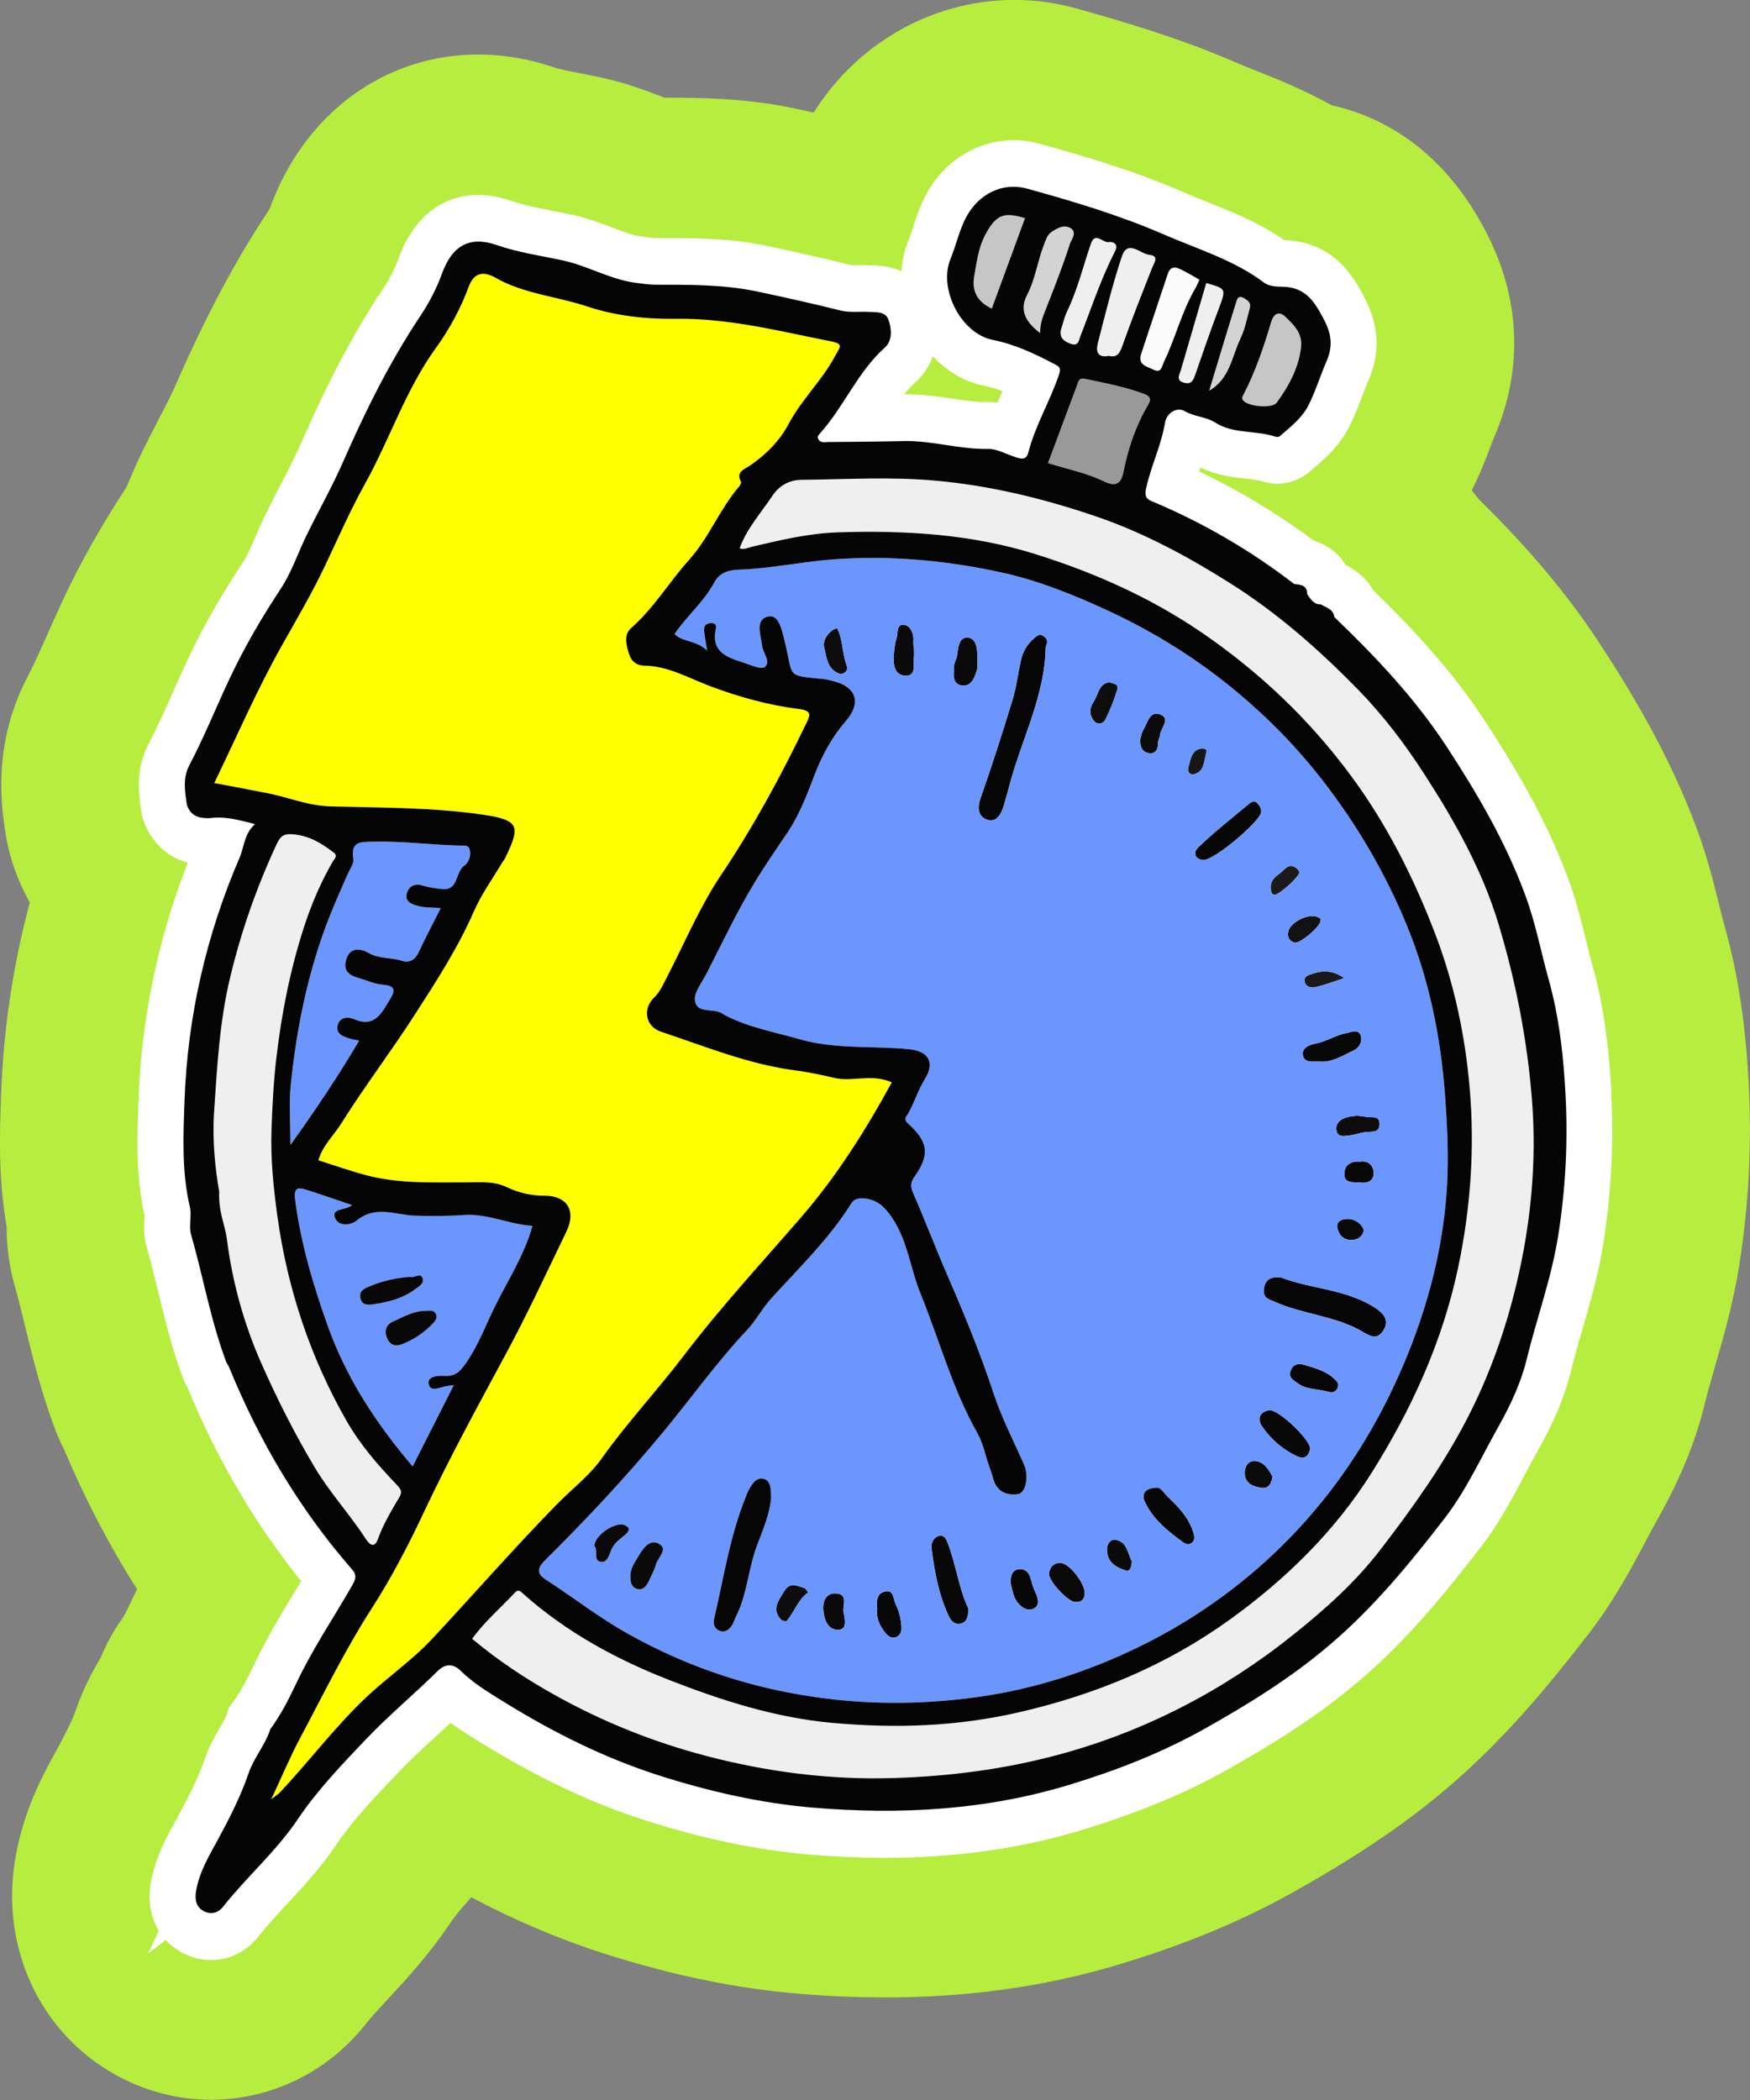
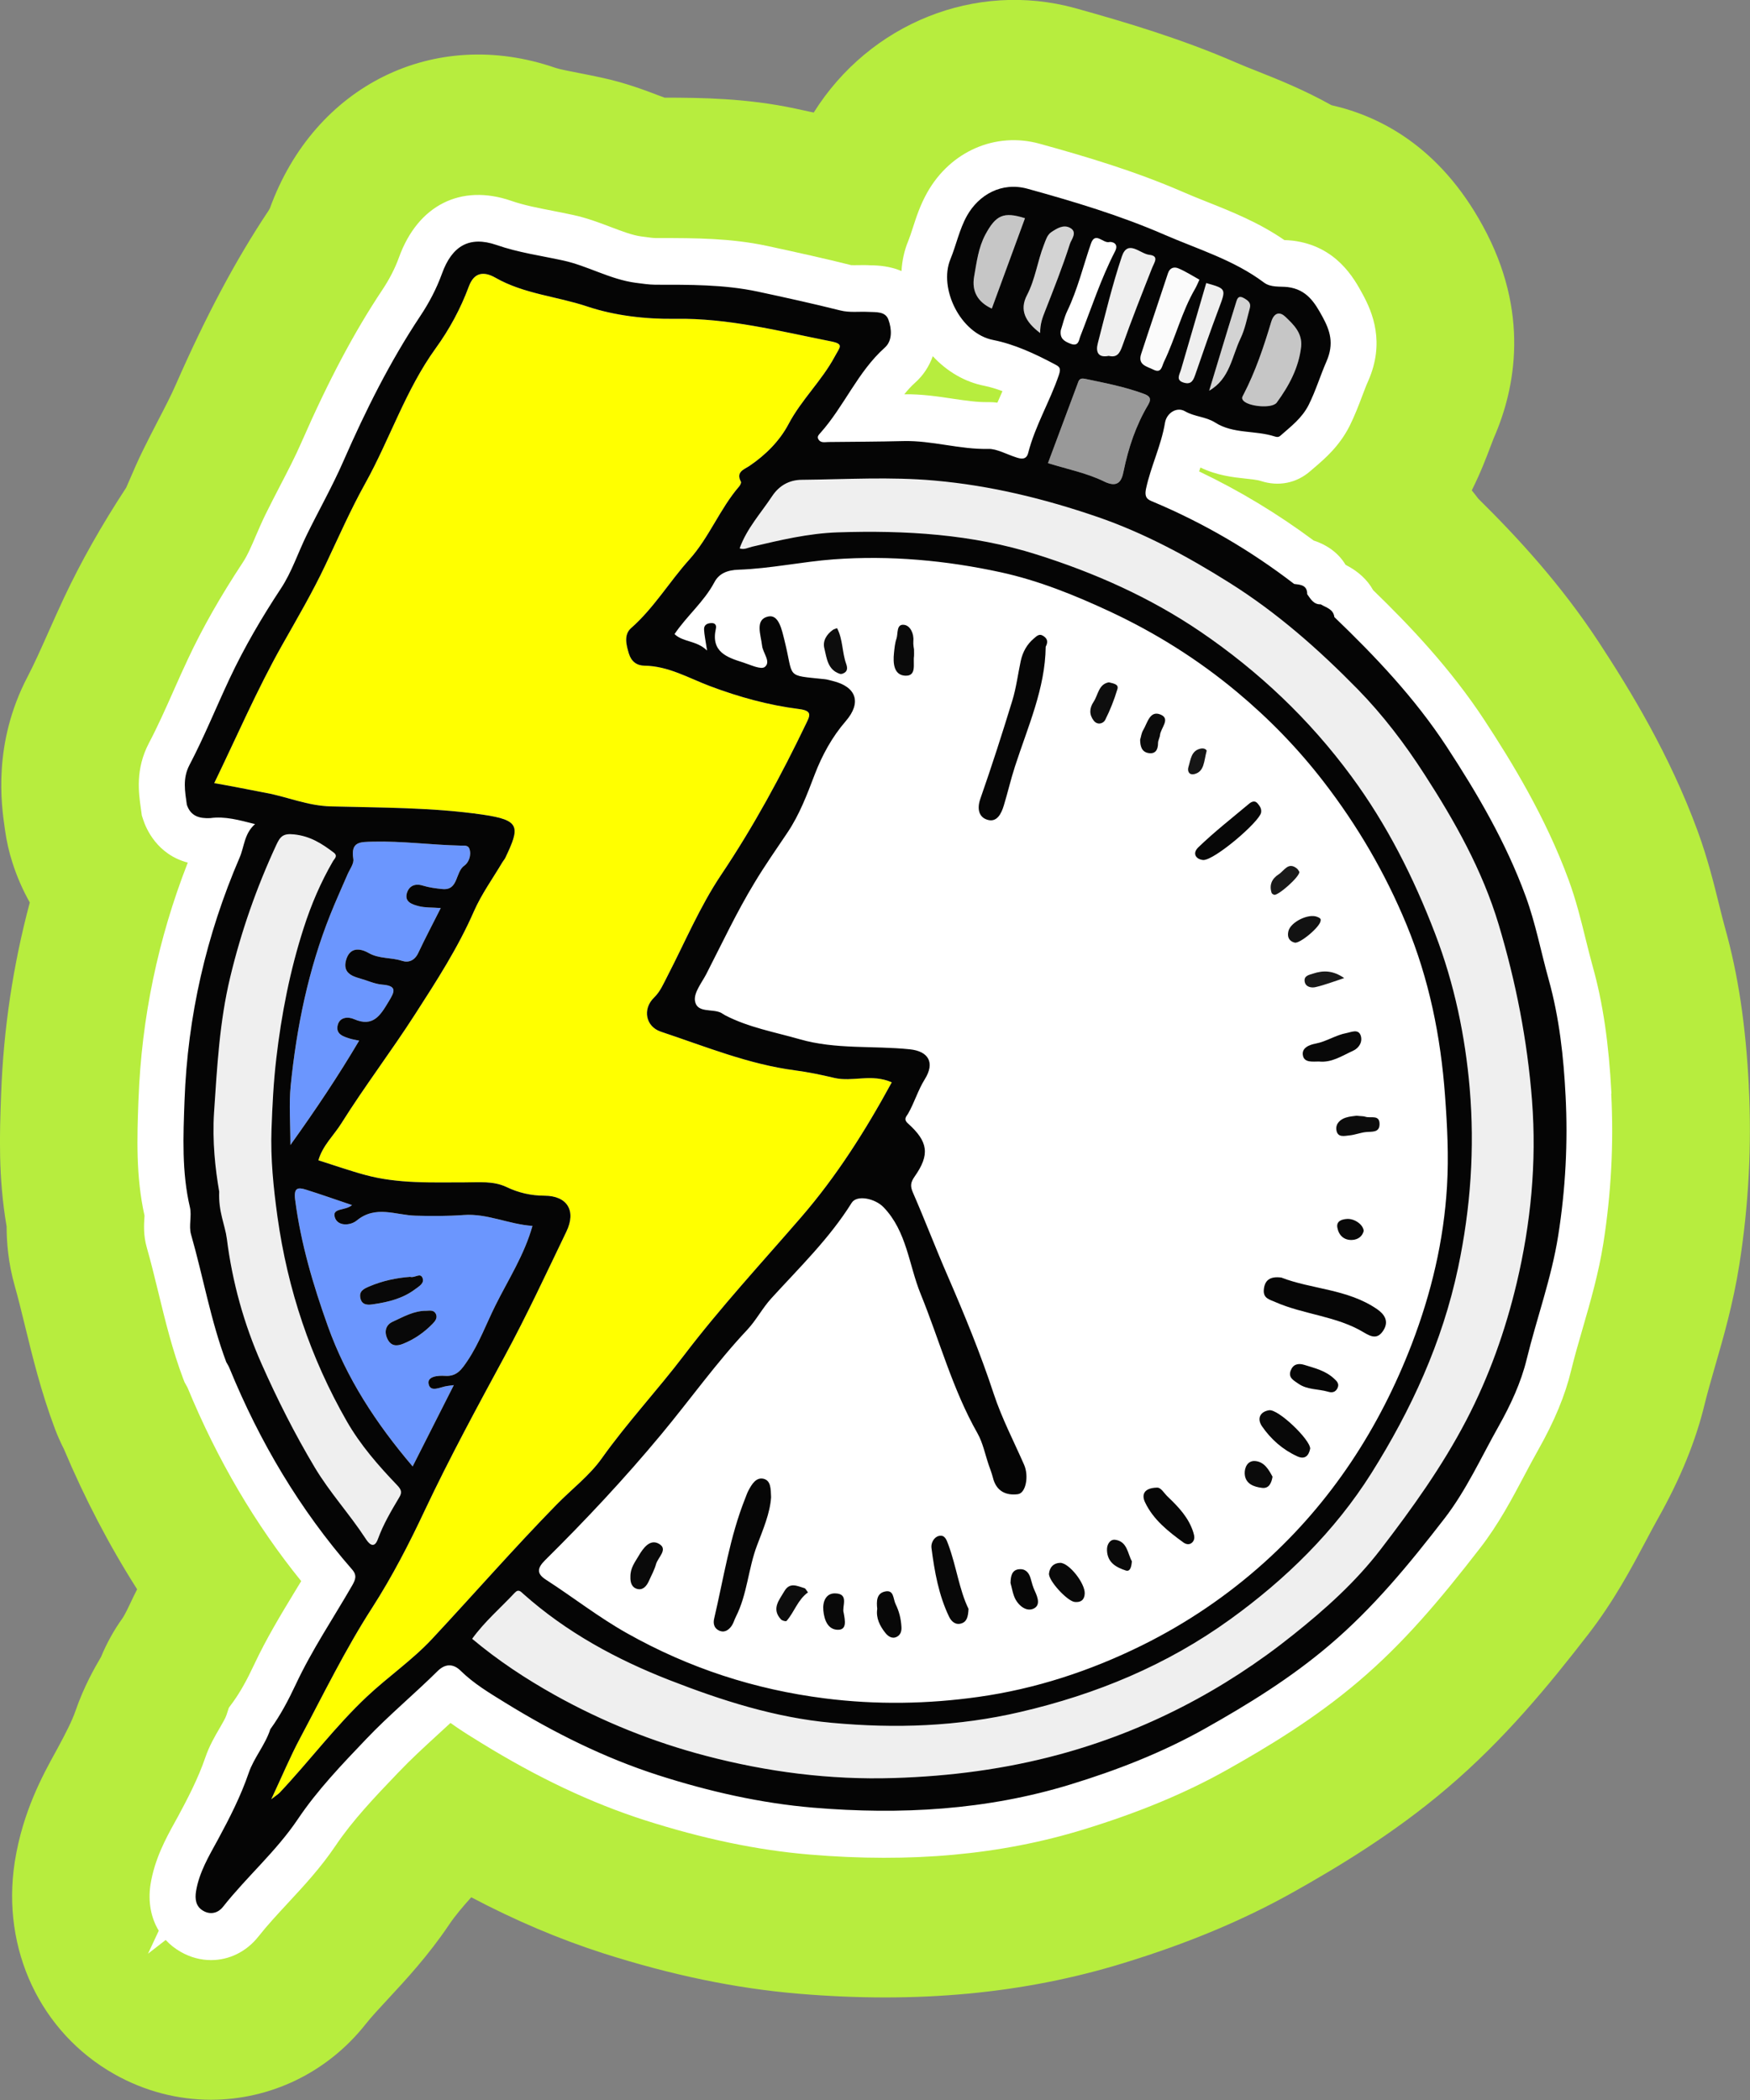
<svg xmlns="http://www.w3.org/2000/svg" fill="none" viewBox="0 0 50 60" height="60" width="50">
  <rect x="0" y="0" width="50" height="60" fill="#808080" stroke="none" />
  <g clip-path="url(#clip0_651_7983)">
    <path fill="#B7ED3E" d="M49.967 31.038C49.878 29.29 49.663 27.851 49.289 26.518C49.235 26.325 49.179 26.098 49.119 25.857C48.972 25.261 48.789 24.52 48.501 23.735C47.7 21.554 46.575 19.715 45.684 18.354C44.597 16.697 43.362 15.358 42.234 14.245C42.177 14.167 42.116 14.09 42.051 14.012C42.055 14.003 42.06 13.994 42.063 13.985C42.304 13.503 42.467 13.072 42.586 12.757C42.619 12.67 42.663 12.552 42.68 12.513C42.684 12.504 42.687 12.497 42.691 12.488C43.292 11.105 43.723 8.931 42.366 6.454C41.135 4.195 39.432 3.319 38.041 3.005C37.256 2.566 36.514 2.27 35.918 2.033C35.701 1.948 35.497 1.866 35.329 1.793C33.761 1.111 32.192 0.643 30.721 0.233C27.867 -0.552 24.846 0.67 23.249 3.216C23.073 3.176 22.896 3.139 22.723 3.102C21.327 2.804 20.037 2.792 18.987 2.79C18.935 2.77 18.875 2.747 18.826 2.73C18.419 2.575 17.862 2.363 17.182 2.217C16.964 2.169 16.744 2.126 16.525 2.083C16.294 2.039 15.978 1.976 15.877 1.941C15.872 1.939 15.866 1.937 15.859 1.935C12.41 0.748 8.985 2.439 7.711 5.952C7.706 5.963 7.692 5.988 7.671 6.021C6.736 7.424 5.896 9.002 5.02 10.996C4.894 11.286 4.713 11.637 4.52 12.007C4.368 12.301 4.216 12.597 4.073 12.889C3.925 13.191 3.808 13.465 3.713 13.686C3.68 13.764 3.636 13.866 3.607 13.93C2.894 15.02 2.312 16.051 1.829 17.078C1.676 17.405 1.527 17.737 1.38 18.068C1.172 18.534 0.977 18.974 0.783 19.344C-0.21 21.248 0.04 23.001 0.136 23.662L0.145 23.726C0.189 24.041 0.26 24.353 0.358 24.655C0.487 25.058 0.654 25.435 0.851 25.786C0.374 27.57 0.1 29.395 0.033 31.245L0.03 31.328C-0.009 32.37 -0.054 33.632 0.189 35.042C0.189 35.475 0.231 36.075 0.425 36.755C0.522 37.095 0.615 37.48 0.715 37.887C0.93 38.767 1.172 39.764 1.569 40.822C1.643 41.017 1.728 41.21 1.824 41.397C2.422 42.816 3.121 44.156 3.918 45.408C3.849 45.543 3.783 45.68 3.718 45.819C3.575 46.125 3.512 46.216 3.502 46.232C3.257 46.572 3.049 46.948 2.887 47.34C2.701 47.658 2.401 48.178 2.156 48.885C2.062 49.159 1.884 49.51 1.644 49.953L1.578 50.074C1.232 50.703 0.652 51.753 0.425 53.178C0.423 53.19 0.421 53.204 0.419 53.217C0.04 55.699 1.159 58.07 3.266 59.261C4.14 59.754 5.088 59.993 6.028 59.993C7.701 59.993 9.342 59.236 10.453 57.825C10.605 57.632 10.836 57.383 11.082 57.118C11.596 56.564 12.237 55.875 12.838 54.981C12.994 54.748 13.212 54.488 13.464 54.208C14.732 54.876 15.98 55.405 17.243 55.811C19.197 56.434 21.016 56.811 22.809 56.963C26.216 57.248 29.255 56.963 32.094 56.09C33.927 55.529 35.514 54.867 36.949 54.062C38.191 53.364 39.814 52.396 41.345 51.091C42.968 49.713 44.246 48.16 45.383 46.688C46.117 45.739 46.619 44.79 47.024 44.028C47.136 43.816 47.248 43.604 47.365 43.396C48.011 42.249 48.45 41.172 48.705 40.115C48.784 39.794 48.887 39.435 48.997 39.053C49.242 38.208 49.518 37.248 49.694 36.141C49.962 34.444 50.052 32.722 49.965 31.029L49.967 31.038ZM34.618 37.401C34.633 37.396 34.649 37.392 34.663 37.387C34.675 37.401 34.688 37.414 34.7 37.428C34.672 37.419 34.644 37.41 34.616 37.401H34.618ZM31.61 33.675C31.682 33.114 31.675 32.551 31.593 32C31.845 31.07 31.872 30.107 31.672 29.181C31.789 29.249 31.909 29.313 32.032 29.372C31.937 30.098 31.981 30.846 32.171 31.569C32.173 31.578 32.176 31.588 32.178 31.597C32.28 31.971 32.425 32.343 32.613 32.703C32.253 33.05 31.944 33.44 31.689 33.864C31.663 33.8 31.637 33.737 31.609 33.671L31.61 33.675ZM1.707 41.117C1.711 41.126 1.714 41.137 1.719 41.145C1.719 41.147 1.721 41.151 1.723 41.153C1.718 41.14 1.712 41.13 1.709 41.117H1.707Z" />
    <path fill="white" d="M46.041 31.244C45.967 29.808 45.798 28.652 45.506 27.613C45.436 27.361 45.373 27.105 45.305 26.833C45.169 26.282 45.029 25.713 44.817 25.138C44.159 23.343 43.187 21.759 42.415 20.58C41.443 19.099 40.278 17.875 39.233 16.862C39.067 16.563 38.804 16.321 38.445 16.138C38.233 15.782 37.889 15.557 37.532 15.443C36.507 14.68 35.413 14.019 34.261 13.469C34.273 13.433 34.286 13.396 34.298 13.358C34.773 13.586 35.238 13.638 35.593 13.675C35.762 13.693 35.923 13.711 36.019 13.741C36.529 13.909 37.047 13.805 37.442 13.456C37.482 13.421 37.522 13.387 37.562 13.353C37.861 13.097 38.27 12.744 38.56 12.171C38.708 11.872 38.82 11.58 38.918 11.32C38.979 11.16 39.035 11.008 39.098 10.87C39.568 9.789 39.226 8.941 38.93 8.4C38.688 7.955 38.184 7.031 36.938 6.876C36.847 6.865 36.767 6.862 36.697 6.86C35.97 6.358 35.187 6.046 34.49 5.769C34.244 5.671 34.013 5.578 33.788 5.48C32.441 4.894 31.029 4.472 29.701 4.106C28.444 3.76 27.155 4.321 26.491 5.503C26.29 5.861 26.178 6.207 26.08 6.511C26.035 6.652 25.991 6.785 25.947 6.892C25.837 7.157 25.774 7.447 25.757 7.745C25.538 7.65 25.269 7.59 24.942 7.581H24.881C24.747 7.572 24.628 7.574 24.521 7.576C24.448 7.576 24.347 7.579 24.322 7.576C23.562 7.385 22.812 7.22 21.921 7.027C20.875 6.803 19.861 6.803 18.881 6.801H18.73C18.661 6.801 18.554 6.787 18.442 6.771L18.332 6.757C18.072 6.723 17.785 6.612 17.455 6.488C17.132 6.365 16.763 6.224 16.361 6.139C16.171 6.098 15.98 6.061 15.791 6.023C15.37 5.941 14.972 5.865 14.605 5.737C13.167 5.242 11.937 5.863 11.398 7.358C11.288 7.663 11.129 7.973 10.927 8.277C10.124 9.481 9.391 10.862 8.617 12.629C8.437 13.042 8.225 13.451 8 13.884C7.862 14.151 7.724 14.418 7.591 14.687C7.488 14.897 7.4 15.1 7.316 15.296C7.191 15.589 7.072 15.867 6.936 16.072C6.301 17.035 5.791 17.931 5.377 18.814C5.234 19.116 5.097 19.424 4.961 19.731C4.727 20.258 4.505 20.756 4.253 21.235C3.865 21.977 3.961 22.649 4.024 23.094L4.052 23.299L4.089 23.413C4.173 23.674 4.487 24.415 5.365 24.646C4.515 26.822 4.042 29.092 3.958 31.403L3.954 31.488C3.918 32.484 3.878 33.607 4.129 34.734C4.129 34.752 4.127 34.772 4.126 34.789C4.113 34.99 4.094 35.295 4.194 35.644C4.314 36.062 4.416 36.486 4.526 36.933C4.722 37.738 4.924 38.571 5.237 39.401L5.272 39.491L5.359 39.648C6.205 41.701 7.294 43.556 8.606 45.175C8.545 45.276 8.484 45.377 8.421 45.479C8.022 46.136 7.61 46.818 7.262 47.559C7.046 48.02 6.862 48.345 6.665 48.62L6.539 48.792L6.472 48.997C6.443 49.088 6.357 49.234 6.275 49.376C6.144 49.601 5.981 49.878 5.866 50.215C5.66 50.817 5.352 51.406 5.082 51.906L5.003 52.049C4.743 52.52 4.418 53.11 4.3 53.843C4.225 54.338 4.313 54.796 4.536 55.163L4.229 55.82L4.734 55.428C4.856 55.561 5.003 55.677 5.171 55.772C5.447 55.928 5.74 56.003 6.03 56.003C6.541 56.003 7.035 55.77 7.383 55.33C7.634 55.011 7.921 54.703 8.222 54.377C8.685 53.879 9.163 53.363 9.588 52.734C10.076 52.008 10.708 51.345 11.377 50.646L11.397 50.626C11.737 50.268 12.108 49.928 12.499 49.569C12.621 49.456 12.746 49.342 12.871 49.227C13.144 49.424 13.417 49.593 13.67 49.748L13.75 49.798C15.363 50.792 16.889 51.513 18.416 52.004C20.09 52.538 21.629 52.861 23.127 52.987C26.035 53.231 28.598 52.996 30.959 52.271C32.524 51.792 33.861 51.237 35.046 50.573C36.201 49.923 37.553 49.115 38.824 48.032C40.094 46.953 41.129 45.73 42.291 44.227C42.815 43.551 43.194 42.835 43.561 42.142C43.688 41.9 43.818 41.658 43.952 41.42C44.414 40.602 44.719 39.864 44.887 39.166C44.985 38.763 45.1 38.364 45.223 37.942C45.445 37.175 45.674 36.381 45.81 35.525C46.033 34.107 46.109 32.671 46.035 31.253L46.041 31.244ZM26.143 10.937C26.379 10.727 26.548 10.467 26.651 10.177C27.06 10.618 27.572 10.916 28.128 11.024C28.296 11.058 28.47 11.112 28.642 11.176C28.595 11.283 28.546 11.393 28.497 11.505C28.42 11.494 28.339 11.489 28.256 11.489C28.241 11.489 28.227 11.489 28.215 11.489C27.915 11.494 27.578 11.444 27.219 11.391C26.805 11.329 26.34 11.258 25.837 11.265C25.935 11.144 26.035 11.033 26.143 10.937Z" />
    <path fill="#060606" d="M39.343 37.403C39.554 37.547 39.694 37.75 39.523 38.015C39.369 38.254 39.203 38.213 38.971 38.072C38.191 37.599 37.258 37.563 36.433 37.2C36.266 37.127 36.094 37.093 36.108 36.862C36.127 36.582 36.281 36.459 36.61 36.502C37.471 36.837 38.502 36.826 39.343 37.403Z" />
-     <path fill="#080808" d="M39.246 33.497C39.262 33.739 39.07 33.817 38.857 33.789C38.672 33.764 38.39 33.837 38.411 33.511C38.425 33.264 38.616 33.171 38.86 33.189C39.087 33.155 39.234 33.29 39.246 33.497Z" />
    <path fill="#0C0C0C" d="M39.416 32.115C39.417 32.37 39.197 32.327 39.026 32.345C38.871 32.361 38.72 32.423 38.565 32.439C38.416 32.453 38.214 32.516 38.182 32.282C38.158 32.105 38.291 31.983 38.451 31.932C38.57 31.893 38.698 31.889 38.759 31.878C38.888 31.893 38.955 31.887 39.012 31.907C39.159 31.957 39.416 31.836 39.416 32.115Z" />
    <path fill="#090909" d="M38.963 35.17C38.925 35.323 38.804 35.416 38.638 35.427C38.399 35.441 38.249 35.293 38.21 35.074C38.177 34.891 38.331 34.837 38.484 34.827C38.694 34.812 38.949 34.983 38.963 35.17Z" />
    <path fill="#060606" d="M38.109 39.383C38.2 39.465 38.273 39.536 38.214 39.662C38.154 39.783 38.053 39.798 37.941 39.762C37.655 39.68 37.344 39.712 37.089 39.529C36.959 39.438 36.8 39.36 36.877 39.158C36.947 38.977 37.09 38.943 37.265 38.996C37.564 39.089 37.866 39.16 38.109 39.383Z" />
    <path fill="#191919" d="M37.517 27.817C37.812 27.719 38.088 27.726 38.406 27.945C38.1 28.045 37.845 28.145 37.583 28.204C37.473 28.229 37.305 28.205 37.277 28.049C37.248 27.881 37.393 27.856 37.517 27.817Z" />
    <path fill="#080808" d="M37.681 30.329C37.513 30.329 37.282 30.365 37.231 30.178C37.167 29.934 37.422 29.849 37.586 29.818C37.899 29.758 38.165 29.573 38.47 29.516C38.601 29.493 38.813 29.384 38.879 29.592C38.935 29.769 38.83 29.945 38.657 30.023C38.345 30.164 38.051 30.369 37.681 30.329Z" />
    <path fill="#121212" d="M36.812 26.603C36.875 26.343 37.384 26.094 37.632 26.195C37.697 26.22 37.747 26.245 37.732 26.304C37.726 26.477 37.139 26.968 36.991 26.932C36.827 26.891 36.772 26.767 36.812 26.603Z" />
    <path fill="#080808" d="M37.434 41.389C37.391 41.606 37.272 41.706 37.062 41.608C36.651 41.42 36.314 41.124 36.059 40.754C35.909 40.536 35.996 40.335 36.26 40.293C36.519 40.252 37.433 41.129 37.434 41.389Z" />
    <path fill="#C6C6C6" d="M36.72 9.046C36.954 9.269 37.213 9.509 37.176 9.901C37.108 10.508 36.828 11.024 36.479 11.502C36.344 11.685 35.647 11.614 35.516 11.437C35.469 11.371 35.495 11.336 35.528 11.275C35.871 10.617 36.106 9.912 36.32 9.201C36.407 8.911 36.577 8.911 36.72 9.046Z" />
    <path fill="#1A1A1A" d="M37.125 24.912C37.131 25.056 36.512 25.599 36.404 25.565C36.376 25.556 36.341 25.535 36.332 25.512C36.257 25.278 36.344 25.102 36.536 24.979C36.694 24.878 36.807 24.614 37.055 24.815C37.089 24.844 37.11 24.887 37.125 24.912Z" />
    <path fill="#0B0B0B" d="M35.863 41.744C36.122 41.767 36.248 41.986 36.358 42.192C36.327 42.379 36.253 42.534 36.061 42.511C35.822 42.483 35.575 42.395 35.563 42.102C35.556 41.931 35.645 41.726 35.863 41.744Z" />
    <path fill="#D3D3D3" d="M34.548 11.163C34.803 10.323 35.055 9.482 35.315 8.646C35.343 8.557 35.369 8.423 35.535 8.516C35.659 8.585 35.752 8.653 35.708 8.808C35.628 9.098 35.572 9.404 35.443 9.673C35.194 10.191 35.14 10.823 34.548 11.163Z" />
    <path fill="#070707" d="M36.031 23.217C35.984 23.48 34.698 24.582 34.378 24.572C34.174 24.555 34.051 24.386 34.242 24.205C34.698 23.765 35.198 23.375 35.684 22.967C35.76 22.903 35.855 22.86 35.935 22.959C35.993 23.03 36.05 23.103 36.031 23.217Z" />
    <path fill="#161616" d="M33.957 21.908C34.022 21.7 34.032 21.445 34.308 21.388C34.42 21.367 34.474 21.427 34.476 21.45C34.394 21.764 34.41 22.049 34.12 22.118C33.983 22.15 33.915 22.043 33.957 21.908Z" />
    <path fill="#FBFBFB" d="M34.27 7.991C34.216 8.106 34.186 8.181 34.146 8.25C33.763 8.907 33.585 9.657 33.257 10.339C33.194 10.471 33.185 10.677 32.951 10.56C32.766 10.467 32.5 10.428 32.605 10.111C32.856 9.342 33.118 8.578 33.37 7.809C33.424 7.642 33.552 7.618 33.669 7.668C33.877 7.755 34.069 7.88 34.27 7.991Z" />
    <path fill="#EFEFEF" d="M33.837 10.937C33.581 10.871 33.7 10.707 33.742 10.563C33.983 9.737 34.224 8.913 34.464 8.087C35.046 8.252 35.037 8.249 34.813 8.843C34.584 9.452 34.37 10.068 34.158 10.684C34.1 10.848 34.051 10.994 33.837 10.937Z" />
    <path fill="#070707" d="M34.099 43.795C34.127 43.887 34.144 43.985 34.069 44.065C33.987 44.151 33.88 44.122 33.809 44.069C33.377 43.754 32.954 43.423 32.717 42.926C32.606 42.696 32.694 42.514 33.05 42.504C33.171 42.493 33.251 42.655 33.361 42.76C33.672 43.056 33.969 43.366 34.099 43.795Z" />
    <path fill="#0B0B0B" d="M33.087 21.23C33.087 21.427 33.008 21.552 32.807 21.515C32.615 21.479 32.578 21.315 32.575 21.135C32.603 21.044 32.613 20.943 32.66 20.865C32.783 20.662 32.849 20.288 33.158 20.416C33.454 20.537 33.162 20.801 33.143 21.002C33.136 21.078 33.087 21.153 33.087 21.23Z" />
    <path fill="#EFEFEF" d="M32.835 7.28C33.132 7.312 32.975 7.504 32.914 7.663C32.624 8.4 32.33 9.139 32.066 9.887C31.989 10.104 31.909 10.223 31.678 10.168C31.366 10.232 31.303 10.045 31.366 9.807C31.581 8.975 31.782 8.136 32.054 7.325C32.222 6.83 32.577 7.253 32.835 7.28Z" />
    <path fill="#999999" d="M32.68 11.252C32.832 11.307 32.917 11.377 32.804 11.567C32.452 12.155 32.239 12.796 32.101 13.471C32.049 13.734 31.947 13.953 31.547 13.757C31.055 13.515 30.499 13.406 29.941 13.232C30.226 12.472 30.504 11.728 30.782 10.982C30.82 10.878 30.833 10.789 30.999 10.823C31.565 10.942 32.133 11.049 32.68 11.252Z" />
    <path fill="#0A0A0A" d="M31.862 43.994C32.21 44.04 32.218 44.391 32.339 44.608C32.328 44.758 32.294 44.914 32.166 44.872C31.899 44.783 31.64 44.653 31.628 44.293C31.621 44.112 31.726 43.976 31.862 43.994Z" />
-     <path fill="#EFEFEF" d="M31.698 6.915C31.743 6.903 31.986 6.935 31.859 7.182C31.457 7.96 31.186 8.795 30.866 9.609C30.826 9.707 30.824 9.912 30.587 9.821C30.398 9.748 30.277 9.669 30.309 9.438C30.368 9.256 30.408 9.064 30.49 8.893C30.788 8.275 30.947 7.61 31.168 6.965C31.293 6.598 31.52 6.965 31.698 6.915Z" />
    <path fill="#0E0E0E" d="M31.245 20.053C31.378 19.852 31.388 19.544 31.683 19.495C31.811 19.529 31.97 19.545 31.926 19.69C31.835 19.992 31.718 20.291 31.575 20.573C31.524 20.671 31.358 20.729 31.25 20.59C31.116 20.418 31.124 20.234 31.245 20.053Z" />
    <path fill="#090909" d="M30.288 44.653C30.538 44.646 31.006 45.235 30.992 45.532C30.983 45.714 30.88 45.787 30.71 45.771C30.497 45.753 29.949 45.157 29.971 44.956C29.992 44.776 30.102 44.658 30.288 44.653Z" />
    <path fill="#D3D3D3" d="M30.567 6.507C30.801 6.629 30.607 6.848 30.57 6.961C30.363 7.615 30.109 8.252 29.859 8.89C29.788 9.069 29.718 9.246 29.718 9.515C29.3 9.199 29.118 8.863 29.342 8.434C29.58 7.978 29.641 7.467 29.826 6.995C29.88 6.86 29.919 6.71 30.038 6.632C30.195 6.527 30.38 6.411 30.567 6.507Z" />
    <path fill="#060606" d="M29.164 18.885C29.22 18.627 29.342 18.406 29.543 18.239C29.615 18.178 29.69 18.098 29.795 18.162C29.898 18.224 29.968 18.308 29.877 18.479C29.864 19.665 29.368 20.761 29 21.896C28.881 22.261 28.795 22.638 28.683 23.006C28.612 23.245 28.484 23.509 28.208 23.421C27.97 23.347 27.909 23.113 28.009 22.825C28.334 21.896 28.636 20.957 28.924 20.015C29.036 19.649 29.083 19.262 29.164 18.885Z" />
    <path fill="#070707" d="M29.567 45.459C29.653 45.643 29.733 45.871 29.526 45.963C29.332 46.05 29.124 45.892 29.019 45.705C28.937 45.557 28.914 45.374 28.872 45.228C28.877 45.032 28.909 44.863 29.105 44.836C29.285 44.813 29.398 44.92 29.447 45.1C29.48 45.221 29.513 45.345 29.567 45.459Z" />
    <path fill="#C6C6C6" d="M28.154 6.701C28.454 6.146 28.671 6.041 29.284 6.235C28.97 7.091 28.655 7.95 28.337 8.817C27.935 8.631 27.755 8.323 27.834 7.893C27.906 7.488 27.953 7.079 28.154 6.701Z" />
-     <path fill="#090909" d="M27.679 18.221C27.91 18.256 27.939 18.586 27.92 18.922C27.92 18.933 27.941 19.034 27.916 19.123C27.85 19.358 27.752 19.634 27.467 19.583C27.186 19.529 27.254 19.234 27.261 19.018C27.263 18.928 27.328 18.839 27.342 18.746C27.38 18.511 27.387 18.176 27.679 18.221Z" />
    <path fill="#080808" d="M27.672 45.968C27.661 46.196 27.624 46.337 27.463 46.385C27.296 46.437 27.177 46.319 27.118 46.195C26.819 45.575 26.7 44.9 26.613 44.224C26.595 44.09 26.683 43.916 26.826 43.884C26.994 43.844 27.044 43.992 27.098 44.14C27.327 44.763 27.409 45.431 27.672 45.968Z" />
    <path fill="#0A0A0A" d="M26.115 18.555C26.115 18.68 26.118 18.712 26.115 18.744C26.082 18.961 26.202 19.325 25.858 19.305C25.536 19.285 25.512 18.947 25.542 18.66C25.557 18.522 25.568 18.379 25.613 18.249C25.664 18.1 25.601 17.815 25.842 17.854C26.003 17.881 26.115 18.093 26.096 18.313C26.087 18.422 26.113 18.536 26.115 18.555Z" />
    <path fill="#080808" d="M25.297 46.656C25.136 46.455 25.024 46.227 25.064 45.967C25.04 45.75 25.045 45.531 25.273 45.475C25.549 45.406 25.512 45.678 25.59 45.835C25.692 46.042 25.741 46.25 25.755 46.476C25.764 46.601 25.734 46.704 25.629 46.763C25.491 46.837 25.374 46.752 25.297 46.656Z" />
    <path fill="#FFFF00" d="M23.831 30.796C24.362 30.922 24.897 30.666 25.479 30.924C24.724 32.311 23.901 33.609 22.889 34.779C21.76 36.084 20.586 37.353 19.541 38.726C18.781 39.725 17.925 40.64 17.194 41.667C16.847 42.158 16.335 42.547 15.903 42.988C14.683 44.236 13.534 45.552 12.344 46.828C11.783 47.43 11.087 47.907 10.481 48.477C9.579 49.325 8.838 50.322 7.991 51.219C7.952 51.26 7.903 51.288 7.75 51.408C8.061 50.744 8.293 50.188 8.574 49.661C9.242 48.406 9.868 47.122 10.635 45.933C11.21 45.037 11.692 44.101 12.139 43.148C12.847 41.648 13.637 40.195 14.425 38.738C15.052 37.579 15.608 36.381 16.181 35.192C16.471 34.593 16.207 34.166 15.56 34.163C15.174 34.161 14.821 34.083 14.467 33.913C14.096 33.737 13.679 33.782 13.275 33.782C12.33 33.782 11.379 33.822 10.453 33.575C10.002 33.454 9.56 33.297 9.097 33.151C9.219 32.726 9.539 32.439 9.752 32.097C10.42 31.033 11.183 30.032 11.861 28.976C12.471 28.029 13.085 27.082 13.54 26.039C13.757 25.545 14.079 25.1 14.355 24.634C14.379 24.593 14.414 24.557 14.435 24.515C14.865 23.615 14.865 23.432 13.789 23.275C12.351 23.067 10.897 23.078 9.455 23.04C8.786 23.023 8.216 22.768 7.599 22.654C7.115 22.563 6.63 22.462 6.121 22.375C6.762 21.052 7.343 19.707 8.054 18.443C8.482 17.685 8.927 16.926 9.296 16.145C9.667 15.363 10.021 14.555 10.434 13.814C11.14 12.543 11.59 11.138 12.448 9.951C12.838 9.413 13.161 8.818 13.396 8.185C13.544 7.782 13.818 7.743 14.156 7.935C14.97 8.4 15.912 8.466 16.782 8.758C17.556 9.016 18.44 9.123 19.298 9.109C20.806 9.085 22.26 9.459 23.726 9.75C24.125 9.828 24.002 9.906 23.85 10.189C23.476 10.884 22.898 11.42 22.529 12.119C22.276 12.598 21.877 12.997 21.416 13.31C21.276 13.408 21.012 13.476 21.17 13.764C21.184 13.791 21.15 13.862 21.121 13.896C20.567 14.537 20.266 15.351 19.695 15.988C19.123 16.624 18.681 17.375 18.03 17.948C17.82 18.134 17.89 18.42 17.968 18.675C18.04 18.903 18.192 19.017 18.416 19.02C19.096 19.029 19.679 19.375 20.287 19.604C21.117 19.916 21.961 20.149 22.828 20.258C23.209 20.306 23.146 20.439 23.039 20.66C22.32 22.161 21.53 23.617 20.6 25.002C19.994 25.907 19.564 26.934 19.059 27.91C18.951 28.118 18.868 28.326 18.685 28.504C18.351 28.83 18.445 29.332 18.886 29.478C20.149 29.898 21.392 30.41 22.718 30.582C23.095 30.632 23.471 30.71 23.831 30.796Z" />
    <path fill="#090909" d="M24.105 46.079C24.147 46.31 24.2 46.572 23.933 46.565C23.651 46.558 23.55 46.284 23.524 46.015C23.499 45.758 23.6 45.522 23.856 45.525C24.277 45.531 24.046 45.906 24.105 46.079Z" />
    <path fill="#0D0D0D" d="M23.995 19.252C23.647 19.138 23.621 18.806 23.553 18.525C23.499 18.312 23.616 18.125 23.797 17.996C23.822 17.979 23.855 17.971 23.916 17.947C24.084 18.265 24.058 18.639 24.177 18.97C24.219 19.088 24.219 19.191 24.084 19.244C24.058 19.255 24.021 19.261 23.995 19.252Z" />
-     <path fill="#6B96FE" d="M23.558 19.405C22.417 19.285 22.69 19.392 22.412 18.29C22.337 17.991 22.251 17.551 21.951 17.614C21.559 17.696 21.739 18.137 21.772 18.445C21.795 18.659 22.038 18.908 21.851 19.056C21.741 19.141 21.442 18.995 21.236 18.929C20.773 18.783 20.306 18.628 20.453 17.964C20.476 17.863 20.434 17.804 20.338 17.802C20.217 17.802 20.107 17.847 20.116 17.991C20.125 18.15 20.159 18.305 20.201 18.588C19.897 18.292 19.52 18.354 19.272 18.117C19.625 17.594 20.112 17.197 20.409 16.638C20.54 16.387 20.776 16.287 21.105 16.277C22.015 16.246 22.91 16.049 23.822 15.981C25.436 15.864 27.028 16.011 28.594 16.351C29.671 16.586 30.705 17.003 31.713 17.473C33.02 18.084 34.228 18.842 35.339 19.768C36.255 20.532 37.079 21.379 37.813 22.33C38.783 23.585 39.573 24.936 40.183 26.409C40.831 27.977 41.161 29.608 41.285 31.298C41.35 32.163 41.394 33.021 41.343 33.89C41.251 35.452 40.894 36.945 40.338 38.395C39.41 40.812 38.028 42.926 36.12 44.644C35.073 45.584 33.911 46.374 32.639 47.005C31.143 47.745 29.578 48.255 27.956 48.483C26.511 48.687 25.033 48.712 23.563 48.525C21.563 48.271 19.689 47.663 17.918 46.666C17.103 46.209 16.376 45.637 15.599 45.135C15.335 44.966 15.34 44.809 15.572 44.578C16.729 43.433 17.841 42.248 18.887 40.989C19.714 39.995 20.463 38.936 21.349 37.994C21.61 37.716 21.781 37.376 22.04 37.093C22.84 36.215 23.696 35.388 24.334 34.366C24.483 34.129 25.007 34.243 25.246 34.494C25.91 35.185 25.964 36.135 26.302 36.965C26.843 38.293 27.214 39.693 27.928 40.951C28.082 41.224 28.145 41.55 28.248 41.852C28.29 41.973 28.337 42.094 28.369 42.219C28.463 42.604 28.739 42.735 29.082 42.691C29.314 42.661 29.4 42.169 29.26 41.85C28.965 41.178 28.622 40.52 28.393 39.826C28.014 38.674 27.556 37.561 27.076 36.454C26.733 35.667 26.429 34.864 26.085 34.077C26.003 33.89 26.015 33.783 26.132 33.616C26.571 32.991 26.523 32.621 25.943 32.101C25.802 31.974 25.898 31.9 25.943 31.821C26.127 31.503 26.226 31.148 26.424 30.833C26.716 30.365 26.534 30.036 25.994 29.98C24.945 29.872 23.878 29.989 22.847 29.692C22.132 29.487 21.391 29.357 20.72 29.01C20.678 28.987 20.64 28.957 20.598 28.935C20.345 28.814 19.908 28.953 19.855 28.593C19.822 28.358 20.051 28.077 20.18 27.828C20.63 26.952 21.049 26.058 21.557 25.22C21.849 24.735 22.178 24.265 22.496 23.792C22.843 23.275 23.058 22.704 23.28 22.122C23.486 21.582 23.775 21.052 24.164 20.603C24.62 20.076 24.472 19.622 23.791 19.456C23.714 19.439 23.637 19.412 23.558 19.405ZM23.553 18.525C23.621 18.807 23.647 19.138 23.995 19.252C24.021 19.261 24.058 19.255 24.084 19.244C24.219 19.191 24.219 19.088 24.177 18.97C24.058 18.639 24.084 18.265 23.916 17.947C23.855 17.971 23.822 17.979 23.797 17.997C23.616 18.125 23.499 18.312 23.553 18.525ZM39.522 38.016C39.694 37.75 39.554 37.547 39.342 37.403C38.502 36.826 37.471 36.837 36.609 36.502C36.281 36.459 36.127 36.582 36.108 36.862C36.094 37.093 36.265 37.127 36.433 37.2C37.258 37.563 38.191 37.599 38.97 38.072C39.203 38.213 39.368 38.254 39.522 38.016ZM39.026 32.345C39.197 32.327 39.417 32.37 39.416 32.115C39.416 31.836 39.159 31.957 39.012 31.907C38.954 31.887 38.888 31.893 38.759 31.878C38.697 31.889 38.57 31.893 38.451 31.932C38.29 31.983 38.158 32.105 38.182 32.282C38.214 32.516 38.416 32.453 38.565 32.439C38.72 32.423 38.87 32.361 39.026 32.345ZM38.856 33.789C39.07 33.817 39.262 33.739 39.246 33.497C39.234 33.29 39.087 33.155 38.86 33.189C38.615 33.171 38.425 33.264 38.411 33.511C38.39 33.837 38.671 33.764 38.856 33.789ZM38.657 30.023C38.83 29.945 38.935 29.769 38.879 29.592C38.813 29.384 38.601 29.493 38.47 29.516C38.165 29.573 37.899 29.758 37.586 29.818C37.422 29.849 37.167 29.934 37.231 30.178C37.282 30.365 37.513 30.331 37.681 30.329C38.051 30.369 38.345 30.164 38.657 30.023ZM38.638 35.427C38.804 35.416 38.925 35.324 38.963 35.17C38.949 34.983 38.694 34.812 38.484 34.827C38.331 34.837 38.177 34.891 38.21 35.074C38.248 35.293 38.399 35.441 38.638 35.427ZM38.214 39.662C38.273 39.536 38.2 39.465 38.109 39.383C37.866 39.16 37.563 39.089 37.265 38.996C37.09 38.943 36.947 38.977 36.877 39.158C36.8 39.36 36.959 39.438 37.088 39.529C37.343 39.712 37.654 39.68 37.941 39.762C38.053 39.798 38.154 39.783 38.214 39.662ZM38.406 27.945C38.088 27.726 37.812 27.719 37.516 27.817C37.392 27.856 37.247 27.881 37.277 28.049C37.305 28.205 37.473 28.229 37.583 28.204C37.845 28.145 38.1 28.045 38.406 27.945ZM37.731 26.304C37.747 26.245 37.696 26.22 37.632 26.195C37.383 26.094 36.875 26.343 36.812 26.603C36.772 26.767 36.826 26.891 36.99 26.932C37.139 26.968 37.726 26.477 37.731 26.304ZM37.062 41.608C37.272 41.706 37.391 41.608 37.434 41.389C37.432 41.129 36.519 40.252 36.26 40.293C35.996 40.335 35.909 40.536 36.059 40.754C36.314 41.124 36.651 41.42 37.062 41.608ZM36.403 25.565C36.511 25.599 37.13 25.056 37.125 24.912C37.109 24.887 37.088 24.844 37.055 24.816C36.807 24.614 36.693 24.878 36.536 24.979C36.344 25.102 36.256 25.278 36.332 25.512C36.34 25.535 36.375 25.556 36.403 25.565ZM36.358 42.192C36.248 41.986 36.122 41.767 35.863 41.744C35.645 41.726 35.556 41.931 35.563 42.102C35.575 42.395 35.821 42.483 36.061 42.511C36.253 42.534 36.326 42.379 36.358 42.192ZM36.031 23.217C36.05 23.103 35.993 23.03 35.935 22.959C35.855 22.861 35.76 22.903 35.683 22.967C35.197 23.375 34.698 23.765 34.242 24.205C34.051 24.386 34.173 24.555 34.378 24.572C34.698 24.582 35.984 23.48 36.031 23.217ZM34.119 22.118C34.409 22.049 34.394 21.764 34.476 21.451C34.476 21.427 34.42 21.367 34.308 21.388C34.032 21.445 34.022 21.7 33.957 21.908C33.915 22.043 33.983 22.15 34.119 22.118ZM34.069 44.065C34.144 43.985 34.126 43.887 34.098 43.795C33.969 43.366 33.672 43.056 33.361 42.76C33.251 42.655 33.17 42.493 33.05 42.504C32.694 42.515 32.606 42.696 32.716 42.926C32.954 43.423 33.377 43.754 33.808 44.069C33.88 44.122 33.987 44.151 34.069 44.065ZM33.143 21.002C33.162 20.801 33.454 20.537 33.158 20.416C32.849 20.288 32.783 20.662 32.66 20.865C32.613 20.943 32.603 21.044 32.575 21.135C32.578 21.315 32.615 21.479 32.807 21.515C33.008 21.552 33.087 21.427 33.087 21.23C33.087 21.153 33.136 21.078 33.143 21.002ZM32.339 44.608C32.218 44.391 32.209 44.04 31.862 43.994C31.725 43.976 31.621 44.112 31.628 44.293C31.64 44.653 31.898 44.783 32.166 44.872C32.293 44.915 32.328 44.758 32.339 44.608ZM31.926 19.69C31.97 19.545 31.811 19.529 31.683 19.496C31.388 19.544 31.378 19.852 31.245 20.053C31.124 20.234 31.116 20.418 31.25 20.59C31.358 20.729 31.524 20.671 31.575 20.573C31.718 20.291 31.835 19.992 31.926 19.69ZM30.991 45.532C31.006 45.235 30.537 44.646 30.287 44.653C30.102 44.658 29.992 44.776 29.971 44.956C29.948 45.157 30.497 45.753 30.71 45.771C30.88 45.787 30.983 45.714 30.991 45.532ZM29.877 18.479C29.968 18.308 29.898 18.224 29.794 18.162C29.69 18.098 29.615 18.178 29.543 18.239C29.342 18.406 29.22 18.627 29.164 18.885C29.083 19.262 29.036 19.649 28.924 20.015C28.636 20.957 28.334 21.896 28.009 22.825C27.909 23.113 27.97 23.347 28.208 23.421C28.484 23.509 28.612 23.245 28.683 23.007C28.795 22.638 28.881 22.261 29 21.896C29.368 20.761 29.864 19.665 29.877 18.479ZM29.525 45.963C29.733 45.871 29.653 45.643 29.567 45.459C29.513 45.345 29.48 45.221 29.447 45.1C29.398 44.92 29.284 44.813 29.104 44.836C28.909 44.863 28.877 45.032 28.872 45.228C28.914 45.374 28.937 45.557 29.019 45.705C29.123 45.892 29.331 46.05 29.525 45.963ZM27.92 18.922C27.939 18.586 27.909 18.256 27.678 18.221C27.387 18.176 27.38 18.511 27.341 18.746C27.327 18.839 27.263 18.928 27.261 19.018C27.254 19.234 27.186 19.529 27.467 19.583C27.752 19.634 27.85 19.358 27.916 19.123C27.941 19.034 27.92 18.933 27.92 18.922ZM27.463 46.385C27.624 46.337 27.661 46.197 27.672 45.969C27.409 45.431 27.327 44.763 27.098 44.14C27.044 43.992 26.994 43.844 26.826 43.884C26.682 43.916 26.595 44.09 26.613 44.224C26.7 44.9 26.819 45.575 27.117 46.195C27.177 46.319 27.296 46.437 27.463 46.385ZM26.114 18.744C26.118 18.712 26.114 18.68 26.114 18.555C26.113 18.536 26.087 18.422 26.095 18.313C26.114 18.093 26.003 17.881 25.842 17.854C25.601 17.815 25.664 18.1 25.613 18.249C25.568 18.379 25.557 18.522 25.541 18.661C25.512 18.947 25.536 19.285 25.858 19.305C26.202 19.325 26.081 18.961 26.114 18.744ZM25.629 46.763C25.734 46.704 25.763 46.601 25.755 46.476C25.741 46.25 25.692 46.042 25.59 45.835C25.512 45.678 25.548 45.406 25.272 45.475C25.045 45.531 25.04 45.75 25.064 45.967C25.024 46.227 25.136 46.455 25.297 46.656C25.374 46.752 25.491 46.837 25.629 46.763ZM23.932 46.565C24.199 46.572 24.147 46.31 24.105 46.079C24.046 45.906 24.276 45.531 23.855 45.525C23.6 45.522 23.499 45.758 23.523 46.015C23.549 46.284 23.651 46.558 23.932 46.565ZM23.084 45.497C23.041 45.442 23.018 45.386 22.985 45.376C22.782 45.319 22.569 45.192 22.41 45.463C22.262 45.719 22.034 45.963 22.312 46.268C22.345 46.305 22.456 46.334 22.473 46.312C22.697 46.058 22.791 45.707 23.084 45.497ZM22.031 42.78C22.022 42.536 22.027 42.296 21.807 42.249C21.603 42.206 21.48 42.406 21.388 42.58C21.349 42.65 21.325 42.726 21.295 42.801C20.851 43.91 20.675 45.093 20.404 46.248C20.373 46.38 20.399 46.515 20.535 46.583C20.692 46.661 20.813 46.579 20.902 46.456C20.956 46.38 20.981 46.28 21.024 46.195C21.351 45.554 21.377 44.822 21.629 44.156C21.802 43.697 22.001 43.237 22.031 42.78ZM18.744 44.688C18.798 44.494 19.101 44.263 18.826 44.108C18.571 43.962 18.375 44.231 18.246 44.455C18.143 44.632 18.007 44.797 18.012 45.055C18.007 45.192 18.038 45.363 18.221 45.402C18.377 45.434 18.477 45.31 18.54 45.171C18.61 45.011 18.699 44.856 18.744 44.688ZM17.884 43.827C18 43.722 17.996 43.638 17.851 43.576C17.585 43.462 16.99 43.861 16.983 44.169C17.095 44.295 16.949 44.569 17.142 44.619C17.343 44.672 17.402 44.441 17.467 44.279C17.55 44.074 17.732 43.964 17.884 43.827Z" />
    <path fill="#0D0D0D" d="M22.312 46.268C22.035 45.963 22.262 45.719 22.41 45.463C22.569 45.192 22.782 45.319 22.985 45.376C23.018 45.386 23.041 45.441 23.085 45.497C22.791 45.707 22.697 46.058 22.473 46.312C22.456 46.334 22.346 46.305 22.312 46.268Z" />
    <path fill="#060606" d="M21.807 42.249C22.027 42.296 22.022 42.536 22.031 42.78C22.001 43.237 21.802 43.697 21.629 44.156C21.377 44.822 21.351 45.554 21.024 46.195C20.981 46.28 20.956 46.38 20.902 46.456C20.813 46.579 20.692 46.661 20.535 46.583C20.399 46.515 20.373 46.38 20.404 46.248C20.675 45.093 20.851 43.91 21.295 42.801C21.325 42.726 21.349 42.65 21.388 42.58C21.48 42.406 21.603 42.206 21.807 42.249Z" />
    <path fill="#EFEFEF" d="M21.489 15.62C21.37 15.648 21.253 15.716 21.133 15.666C21.336 15.1 21.738 14.664 22.061 14.176C22.26 13.875 22.548 13.713 22.903 13.709C24.17 13.697 25.431 13.617 26.705 13.731C28.308 13.873 29.849 14.252 31.35 14.767C32.678 15.223 33.925 15.894 35.133 16.654C36.494 17.51 37.677 18.555 38.795 19.697C39.514 20.432 40.138 21.253 40.695 22.118C41.567 23.466 42.353 24.863 42.82 26.418C43.311 28.056 43.638 29.721 43.772 31.444C43.908 33.223 43.737 34.957 43.334 36.659C43.012 38.014 42.544 39.333 41.892 40.583C41.202 41.904 40.351 43.091 39.447 44.268C38.72 45.214 37.847 45.99 36.956 46.702C34.967 48.297 32.711 49.469 30.254 50.131C28.718 50.546 27.146 50.752 25.535 50.801C23.7 50.858 21.923 50.626 20.17 50.167C18.667 49.773 17.224 49.195 15.854 48.431C15.017 47.963 14.225 47.441 13.49 46.823C13.848 46.328 14.306 45.938 14.713 45.502C14.819 45.39 14.889 45.486 14.951 45.539C16.186 46.64 17.626 47.418 19.132 48.005C20.617 48.584 22.145 49.075 23.761 49.223C25.58 49.391 27.364 49.332 29.155 48.913C31.32 48.41 33.335 47.576 35.145 46.269C36.732 45.125 38.135 43.754 39.184 42.089C40.318 40.284 41.207 38.361 41.66 36.221C42.021 34.513 42.137 32.804 41.992 31.1C41.864 29.601 41.553 28.111 41.004 26.678C40.389 25.07 39.626 23.558 38.612 22.182C37.41 20.548 35.961 19.179 34.296 18.046C32.851 17.065 31.271 16.364 29.622 15.844C27.773 15.258 25.865 15.148 23.936 15.21C23.093 15.239 22.297 15.431 21.489 15.62Z" />
    <path fill="#0A0A0A" d="M18.826 44.108C19.101 44.263 18.799 44.494 18.744 44.688C18.699 44.856 18.61 45.011 18.54 45.171C18.477 45.31 18.377 45.434 18.222 45.402C18.038 45.363 18.007 45.192 18.012 45.055C18.007 44.797 18.143 44.632 18.246 44.455C18.376 44.231 18.571 43.962 18.826 44.108Z" />
-     <path fill="#0A0A0A" d="M16.983 44.169C16.99 43.861 17.586 43.462 17.851 43.576C17.996 43.638 18 43.722 17.885 43.827C17.733 43.964 17.551 44.074 17.467 44.279C17.402 44.441 17.343 44.672 17.142 44.619C16.95 44.569 17.095 44.295 16.983 44.169Z" />
    <path fill="#6B96FE" d="M15.213 35.026C14.982 35.852 14.524 36.557 14.156 37.296C13.895 37.821 13.691 38.379 13.361 38.874C13.191 39.126 13.053 39.335 12.712 39.31C12.52 39.297 12.202 39.322 12.246 39.539C12.296 39.798 12.586 39.625 12.777 39.6C12.822 39.595 12.866 39.589 12.966 39.575C12.566 40.366 12.185 41.119 11.79 41.898C10.743 40.668 9.897 39.374 9.366 37.887C8.948 36.716 8.594 35.526 8.433 34.28C8.389 33.937 8.505 33.915 8.747 33.992C9.172 34.125 9.593 34.275 10.058 34.431C9.862 34.601 9.474 34.503 9.569 34.788C9.651 35.039 10.007 35.024 10.194 34.871C10.736 34.426 11.307 34.72 11.872 34.734C12.33 34.747 12.791 34.748 13.247 34.715C13.923 34.665 14.533 34.98 15.213 35.026ZM12.361 37.821C12.434 37.747 12.518 37.642 12.443 37.522C12.386 37.428 12.279 37.446 12.186 37.451C11.826 37.446 11.521 37.626 11.211 37.768C11.023 37.857 10.968 38.047 11.07 38.256C11.168 38.459 11.328 38.469 11.507 38.398C11.832 38.27 12.116 38.072 12.361 37.821ZM11.86 36.837C11.975 36.75 12.134 36.664 12.073 36.511C12.008 36.351 11.849 36.523 11.718 36.481C11.327 36.511 10.932 36.593 10.553 36.755C10.393 36.823 10.252 36.89 10.297 37.091C10.345 37.309 10.537 37.285 10.684 37.262C11.101 37.2 11.508 37.1 11.86 36.837Z" />
    <path fill="#6B96FE" d="M13.411 24.249C13.479 24.438 13.383 24.653 13.27 24.73C13 24.91 13.107 25.453 12.632 25.401C12.446 25.382 12.259 25.358 12.081 25.303C11.854 25.232 11.685 25.314 11.625 25.519C11.552 25.777 11.788 25.843 11.959 25.889C12.141 25.937 12.336 25.925 12.593 25.944C12.361 26.404 12.146 26.811 11.95 27.228C11.849 27.443 11.674 27.515 11.484 27.452C11.171 27.349 10.834 27.402 10.528 27.226C10.283 27.087 9.988 27.057 9.885 27.44C9.796 27.778 10.026 27.885 10.287 27.956C10.498 28.015 10.704 28.115 10.918 28.132C11.373 28.166 11.263 28.351 11.099 28.625C10.867 29.012 10.659 29.355 10.117 29.119C9.958 29.047 9.701 29.047 9.645 29.3C9.593 29.55 9.81 29.615 9.995 29.674C10.068 29.697 10.145 29.708 10.26 29.733C9.665 30.742 9.034 31.686 8.296 32.715C8.296 32.083 8.253 31.547 8.305 31.022C8.475 29.343 8.81 27.7 9.437 26.129C9.591 25.743 9.766 25.366 9.928 24.983C9.991 24.837 10.115 24.677 10.094 24.543C10.012 24.029 10.306 24.059 10.657 24.048C11.496 24.027 12.326 24.142 13.161 24.16C13.254 24.162 13.373 24.142 13.411 24.249Z" />
    <path fill="#080808" d="M12.186 37.451C12.279 37.446 12.386 37.428 12.443 37.522C12.518 37.642 12.434 37.747 12.361 37.821C12.117 38.072 11.832 38.27 11.507 38.398C11.328 38.469 11.168 38.459 11.07 38.256C10.969 38.047 11.023 37.857 11.211 37.768C11.521 37.626 11.826 37.446 12.186 37.451Z" />
    <path fill="#EFEFEF" d="M11.346 42.433C11.475 42.568 11.489 42.645 11.407 42.782C11.18 43.164 10.953 43.545 10.799 43.969C10.682 44.295 10.519 44.076 10.441 43.953C9.986 43.257 9.422 42.645 8.992 41.925C8.421 40.969 7.921 39.977 7.47 38.959C6.967 37.821 6.638 36.63 6.481 35.391C6.43 34.996 6.238 34.629 6.263 34.047C6.152 33.41 6.062 32.601 6.116 31.782C6.203 30.486 6.271 29.192 6.577 27.921C6.89 26.614 7.33 25.358 7.893 24.144C8.003 23.909 8.08 23.804 8.401 23.84C8.863 23.888 9.196 24.102 9.537 24.361C9.663 24.458 9.551 24.54 9.518 24.598C9.165 25.205 8.891 25.846 8.676 26.516C8.284 27.733 8.041 28.978 7.893 30.251C7.814 30.926 7.781 31.602 7.757 32.272C7.727 33.102 7.814 33.944 7.928 34.768C8.218 36.842 8.871 38.799 9.911 40.613C10.301 41.291 10.811 41.875 11.346 42.433Z" />
    <path fill="#080808" d="M12.072 36.511C12.134 36.664 11.975 36.75 11.859 36.837C11.508 37.1 11.101 37.2 10.683 37.262C10.537 37.285 10.344 37.309 10.297 37.091C10.252 36.89 10.393 36.822 10.552 36.755C10.931 36.593 11.326 36.511 11.718 36.481C11.849 36.523 12.008 36.351 12.072 36.511Z" />
    <path fill="#050505" d="M20.453 17.964C20.306 18.628 20.773 18.783 21.236 18.929C21.442 18.995 21.741 19.141 21.851 19.056C22.038 18.908 21.795 18.659 21.773 18.445C21.739 18.137 21.559 17.696 21.951 17.614C22.251 17.551 22.337 17.991 22.412 18.29C22.69 19.392 22.417 19.285 23.558 19.405C23.637 19.412 23.714 19.439 23.791 19.456C24.472 19.622 24.621 20.076 24.165 20.603C23.775 21.052 23.487 21.582 23.28 22.122C23.058 22.704 22.844 23.275 22.496 23.792C22.178 24.265 21.849 24.735 21.558 25.22C21.049 26.058 20.63 26.952 20.181 27.828C20.051 28.077 19.822 28.358 19.856 28.593C19.908 28.953 20.345 28.814 20.598 28.935C20.64 28.957 20.679 28.987 20.721 29.01C21.392 29.357 22.132 29.487 22.847 29.692C23.878 29.989 24.946 29.872 25.994 29.98C26.534 30.036 26.716 30.365 26.424 30.833C26.227 31.148 26.127 31.503 25.944 31.821C25.898 31.9 25.802 31.974 25.944 32.101C26.524 32.621 26.571 32.991 26.132 33.616C26.015 33.783 26.003 33.89 26.085 34.077C26.429 34.864 26.733 35.667 27.076 36.454C27.556 37.561 28.014 38.674 28.393 39.826C28.622 40.52 28.965 41.178 29.26 41.85C29.4 42.169 29.314 42.66 29.082 42.691C28.739 42.735 28.463 42.604 28.369 42.219C28.337 42.094 28.29 41.973 28.248 41.852C28.145 41.55 28.082 41.224 27.928 40.951C27.214 39.693 26.843 38.293 26.302 36.965C25.965 36.135 25.91 35.185 25.246 34.494C25.007 34.243 24.483 34.129 24.334 34.366C23.696 35.388 22.84 36.215 22.04 37.093C21.781 37.376 21.61 37.716 21.35 37.994C20.464 38.936 19.714 39.995 18.887 40.989C17.841 42.248 16.73 43.433 15.573 44.578C15.34 44.809 15.335 44.966 15.599 45.135C16.377 45.637 17.103 46.209 17.918 46.666C19.69 47.663 21.563 48.271 23.564 48.525C25.033 48.712 26.511 48.687 27.956 48.483C29.578 48.255 31.144 47.745 32.639 47.005C33.912 46.374 35.074 45.584 36.12 44.644C38.029 42.926 39.411 40.812 40.339 38.395C40.894 36.945 41.251 35.452 41.343 33.89C41.394 33.021 41.35 32.163 41.286 31.298C41.162 29.608 40.831 27.977 40.183 26.409C39.573 24.936 38.783 23.585 37.814 22.33C37.08 21.379 36.255 20.532 35.339 19.768C34.228 18.842 33.02 18.084 31.713 17.473C30.705 17.003 29.671 16.586 28.594 16.351C27.029 16.011 25.437 15.864 23.822 15.981C22.91 16.049 22.015 16.246 21.105 16.277C20.776 16.287 20.541 16.387 20.41 16.638C20.112 17.197 19.625 17.594 19.272 18.117C19.52 18.354 19.898 18.292 20.202 18.587C20.16 18.305 20.125 18.15 20.116 17.991C20.107 17.847 20.217 17.802 20.338 17.802C20.434 17.804 20.476 17.863 20.453 17.964ZM12.777 39.6C12.586 39.625 12.296 39.798 12.246 39.539C12.202 39.322 12.52 39.297 12.712 39.31C13.053 39.335 13.191 39.126 13.361 38.874C13.691 38.379 13.895 37.821 14.156 37.296C14.524 36.557 14.982 35.852 15.213 35.026C14.533 34.98 13.923 34.665 13.247 34.715C12.791 34.748 12.329 34.747 11.872 34.734C11.307 34.72 10.736 34.426 10.194 34.871C10.007 35.024 9.651 35.039 9.569 34.788C9.474 34.503 9.862 34.601 10.058 34.431C9.593 34.275 9.172 34.125 8.747 33.992C8.504 33.915 8.389 33.937 8.433 34.28C8.594 35.526 8.948 36.716 9.366 37.887C9.897 39.374 10.743 40.668 11.79 41.898C12.184 41.119 12.565 40.366 12.966 39.575C12.866 39.589 12.822 39.595 12.777 39.6ZM10.657 24.048C10.306 24.059 10.012 24.029 10.095 24.543C10.116 24.677 9.992 24.837 9.929 24.983C9.766 25.366 9.591 25.743 9.438 26.129C8.81 27.7 8.475 29.343 8.305 31.022C8.253 31.547 8.297 32.083 8.297 32.715C9.034 31.686 9.665 30.742 10.261 29.733C10.145 29.708 10.068 29.697 9.995 29.674C9.81 29.615 9.593 29.55 9.646 29.3C9.701 29.047 9.958 29.047 10.117 29.119C10.659 29.355 10.867 29.012 11.099 28.625C11.264 28.351 11.374 28.166 10.918 28.132C10.704 28.114 10.498 28.015 10.287 27.956C10.027 27.885 9.796 27.778 9.885 27.44C9.988 27.057 10.283 27.087 10.528 27.226C10.834 27.402 11.171 27.349 11.484 27.452C11.674 27.515 11.849 27.443 11.95 27.228C12.146 26.811 12.361 26.404 12.593 25.944C12.336 25.925 12.141 25.937 11.959 25.889C11.788 25.843 11.552 25.777 11.625 25.519C11.685 25.314 11.854 25.232 12.081 25.303C12.26 25.358 12.447 25.382 12.632 25.401C13.107 25.453 13.001 24.91 13.27 24.73C13.383 24.653 13.479 24.438 13.411 24.249C13.373 24.142 13.254 24.162 13.161 24.16C12.326 24.142 11.496 24.027 10.657 24.048ZM7.757 32.272C7.781 31.602 7.814 30.926 7.893 30.251C8.041 28.978 8.284 27.733 8.676 26.516C8.891 25.846 9.165 25.205 9.518 24.598C9.551 24.54 9.663 24.458 9.537 24.361C9.196 24.102 8.863 23.888 8.401 23.84C8.08 23.804 8.003 23.909 7.893 24.144C7.33 25.358 6.89 26.614 6.577 27.921C6.271 29.192 6.203 30.486 6.116 31.782C6.062 32.601 6.152 33.41 6.263 34.047C6.238 34.629 6.43 34.996 6.481 35.391C6.638 36.63 6.967 37.821 7.47 38.959C7.921 39.977 8.421 40.969 8.992 41.925C9.422 42.645 9.986 43.257 10.441 43.953C10.519 44.076 10.682 44.295 10.799 43.969C10.953 43.545 11.18 43.164 11.407 42.782C11.489 42.645 11.475 42.568 11.346 42.433C10.811 41.875 10.301 41.291 9.911 40.613C8.871 38.799 8.218 36.842 7.928 34.768C7.814 33.944 7.727 33.102 7.757 32.272ZM32.054 7.325C31.782 8.137 31.581 8.975 31.366 9.807C31.303 10.045 31.366 10.232 31.678 10.168C31.909 10.223 31.989 10.104 32.066 9.887C32.33 9.139 32.624 8.4 32.914 7.663C32.975 7.504 33.132 7.312 32.835 7.28C32.577 7.253 32.222 6.83 32.054 7.325ZM30.866 9.609C31.186 8.795 31.456 7.96 31.858 7.182C31.986 6.935 31.743 6.903 31.698 6.915C31.519 6.965 31.292 6.598 31.168 6.965C30.946 7.609 30.787 8.275 30.49 8.893C30.408 9.064 30.368 9.256 30.308 9.438C30.277 9.669 30.398 9.748 30.586 9.821C30.824 9.912 30.826 9.707 30.866 9.609ZM35.315 8.646C35.054 9.482 34.803 10.323 34.548 11.163C35.14 10.823 35.194 10.191 35.442 9.673C35.572 9.404 35.628 9.098 35.708 8.808C35.752 8.653 35.659 8.585 35.535 8.516C35.369 8.423 35.343 8.557 35.315 8.646ZM34.813 8.843C35.037 8.249 35.046 8.252 34.464 8.087C34.224 8.913 33.983 9.737 33.742 10.563C33.7 10.707 33.581 10.871 33.837 10.937C34.051 10.994 34.1 10.848 34.158 10.684C34.369 10.068 34.584 9.452 34.813 8.843ZM34.146 8.25C34.186 8.181 34.216 8.106 34.27 7.991C34.069 7.88 33.877 7.755 33.669 7.668C33.552 7.618 33.424 7.642 33.37 7.809C33.118 8.578 32.856 9.342 32.605 10.111C32.5 10.428 32.765 10.467 32.951 10.56C33.185 10.677 33.193 10.471 33.256 10.339C33.585 9.657 33.763 8.907 34.146 8.25ZM44.731 31.314C44.8 32.633 44.73 33.974 44.52 35.304C44.328 36.518 43.908 37.656 43.62 38.834C43.459 39.5 43.157 40.148 42.82 40.747C42.318 41.637 41.895 42.579 41.266 43.392C40.269 44.683 39.239 45.937 37.99 46.998C36.884 47.94 35.676 48.687 34.418 49.394C33.192 50.081 31.906 50.58 30.586 50.984C28.191 51.719 25.73 51.856 23.238 51.648C21.724 51.52 20.25 51.182 18.812 50.722C17.271 50.227 15.823 49.505 14.433 48.648C13.983 48.37 13.542 48.109 13.158 47.733C12.983 47.56 12.751 47.5 12.504 47.744C11.835 48.406 11.108 49.008 10.46 49.69C9.77 50.413 9.067 51.146 8.511 51.974C7.886 52.903 7.049 53.621 6.366 54.488C6.245 54.641 6.032 54.723 5.812 54.598C5.586 54.472 5.569 54.249 5.6 54.043C5.688 53.496 5.971 53.028 6.231 52.551C6.563 51.937 6.879 51.319 7.108 50.649C7.257 50.218 7.58 49.853 7.723 49.407C8.012 49.008 8.239 48.577 8.449 48.13C8.91 47.144 9.518 46.243 10.06 45.303C10.15 45.142 10.212 45.014 10.058 44.84C8.564 43.129 7.419 41.197 6.556 39.089C6.532 39.029 6.497 38.975 6.465 38.918C6.02 37.732 5.805 36.479 5.457 35.265C5.389 35.026 5.483 34.741 5.427 34.497C5.19 33.49 5.235 32.461 5.272 31.448C5.359 29.035 5.894 26.713 6.848 24.498C6.982 24.187 6.976 23.818 7.287 23.546C6.827 23.43 6.429 23.316 6.006 23.375C5.705 23.389 5.447 23.325 5.338 22.991C5.286 22.61 5.211 22.246 5.413 21.858C5.834 21.055 6.175 20.209 6.561 19.387C6.979 18.497 7.481 17.64 8.026 16.814C8.335 16.348 8.515 15.79 8.765 15.281C9.111 14.575 9.501 13.889 9.815 13.168C10.446 11.729 11.14 10.334 12.011 9.025C12.253 8.662 12.471 8.252 12.628 7.818C12.913 7.027 13.409 6.732 14.185 6.999C14.814 7.218 15.45 7.303 16.086 7.442C16.787 7.593 17.428 7.982 18.162 8.08C18.348 8.103 18.533 8.133 18.718 8.135C19.7 8.135 20.684 8.126 21.652 8.332C22.44 8.501 23.226 8.674 24.009 8.87C24.28 8.938 24.544 8.897 24.811 8.911C25.031 8.923 25.297 8.891 25.384 9.135C25.479 9.397 25.503 9.734 25.279 9.933C24.504 10.626 24.117 11.614 23.436 12.374C23.394 12.422 23.342 12.47 23.377 12.54C23.441 12.668 23.565 12.629 23.672 12.629C24.385 12.621 25.099 12.62 25.812 12.602C26.63 12.582 27.422 12.846 28.245 12.826C28.476 12.821 28.765 12.981 29.028 13.066C29.15 13.107 29.321 13.155 29.375 12.947C29.575 12.164 29.996 11.473 30.254 10.713C30.326 10.501 30.256 10.472 30.127 10.403C29.568 10.106 28.98 9.833 28.376 9.714C27.443 9.532 26.812 8.24 27.154 7.408C27.322 6.999 27.41 6.554 27.628 6.164C27.962 5.569 28.613 5.188 29.358 5.393C30.688 5.761 32.012 6.158 33.272 6.707C34.23 7.123 35.254 7.428 36.112 8.072C36.313 8.222 36.575 8.177 36.79 8.202C37.335 8.27 37.564 8.644 37.784 9.048C38.002 9.447 38.123 9.814 37.899 10.328C37.723 10.729 37.595 11.16 37.392 11.566C37.197 11.952 36.884 12.183 36.585 12.447C36.533 12.493 36.487 12.493 36.419 12.47C35.862 12.29 35.234 12.402 34.719 12.073C34.45 11.902 34.135 11.911 33.858 11.751C33.62 11.612 33.331 11.804 33.286 12.077C33.178 12.73 32.882 13.319 32.744 13.962C32.687 14.234 32.802 14.277 32.949 14.338C34.39 14.945 35.731 15.728 36.975 16.684C37.157 16.707 37.35 16.713 37.349 16.978C37.448 17.115 37.532 17.274 37.735 17.267C37.89 17.361 38.095 17.4 38.125 17.631C39.302 18.762 40.417 19.937 41.326 21.322C42.217 22.683 43.028 24.073 43.59 25.606C43.873 26.377 44.026 27.191 44.246 27.979C44.553 29.076 44.676 30.206 44.731 31.314ZM43.334 36.659C43.737 34.957 43.908 33.223 43.772 31.444C43.638 29.721 43.311 28.056 42.82 26.418C42.353 24.863 41.567 23.466 40.695 22.118C40.138 21.253 39.514 20.432 38.796 19.697C37.677 18.555 36.494 17.51 35.133 16.654C33.926 15.894 32.678 15.223 31.35 14.767C29.849 14.252 28.308 13.873 26.705 13.731C25.431 13.617 24.17 13.697 22.903 13.709C22.548 13.713 22.26 13.875 22.061 14.176C21.738 14.664 21.336 15.1 21.133 15.666C21.253 15.716 21.371 15.648 21.489 15.62C22.297 15.431 23.093 15.239 23.936 15.21C25.865 15.148 27.773 15.258 29.622 15.844C31.271 16.364 32.851 17.065 34.296 18.046C35.961 19.179 37.41 20.548 38.612 22.182C39.626 23.558 40.389 25.07 41.004 26.678C41.553 28.111 41.864 29.601 41.992 31.1C42.137 32.804 42.021 34.513 41.66 36.221C41.207 38.361 40.318 40.284 39.184 42.089C38.135 43.754 36.732 45.125 35.145 46.269C33.335 47.576 31.32 48.41 29.155 48.913C27.364 49.332 25.58 49.391 23.761 49.223C22.145 49.075 20.617 48.584 19.132 48.005C17.626 47.418 16.186 46.64 14.951 45.539C14.889 45.486 14.82 45.39 14.713 45.502C14.306 45.938 13.848 46.328 13.49 46.823C14.226 47.441 15.017 47.963 15.854 48.431C17.224 49.195 18.667 49.773 20.17 50.167C21.923 50.626 23.7 50.858 25.535 50.801C27.146 50.752 28.718 50.546 30.254 50.131C32.711 49.469 34.967 48.297 36.956 46.702C37.847 45.99 38.721 45.214 39.447 44.268C40.351 43.091 41.202 41.904 41.892 40.583C42.544 39.333 43.012 38.014 43.334 36.659ZM37.176 9.901C37.212 9.509 36.954 9.269 36.72 9.046C36.576 8.911 36.407 8.911 36.319 9.201C36.106 9.912 35.87 10.617 35.528 11.275C35.495 11.336 35.469 11.371 35.516 11.437C35.647 11.614 36.344 11.685 36.479 11.502C36.828 11.024 37.108 10.508 37.176 9.901ZM32.804 11.567C32.917 11.377 32.832 11.307 32.68 11.252C32.133 11.049 31.565 10.942 30.999 10.823C30.833 10.789 30.82 10.878 30.782 10.982C30.504 11.728 30.226 12.472 29.942 13.232C30.499 13.406 31.055 13.515 31.547 13.757C31.948 13.953 32.049 13.734 32.101 13.471C32.239 12.796 32.453 12.155 32.804 11.567ZM30.571 6.961C30.607 6.847 30.801 6.628 30.567 6.507C30.38 6.411 30.195 6.527 30.038 6.632C29.919 6.71 29.88 6.86 29.826 6.995C29.641 7.467 29.58 7.978 29.342 8.434C29.119 8.863 29.3 9.199 29.718 9.515C29.718 9.246 29.788 9.069 29.859 8.89C30.109 8.252 30.363 7.615 30.571 6.961ZM29.285 6.235C28.671 6.041 28.454 6.146 28.154 6.701C27.953 7.079 27.906 7.488 27.834 7.893C27.756 8.323 27.936 8.631 28.337 8.817C28.655 7.95 28.97 7.091 29.285 6.235ZM25.479 30.924C24.897 30.666 24.362 30.922 23.831 30.796C23.471 30.71 23.095 30.632 22.718 30.582C21.392 30.41 20.149 29.898 18.886 29.478C18.445 29.332 18.351 28.83 18.685 28.505C18.868 28.326 18.95 28.118 19.059 27.91C19.564 26.934 19.994 25.907 20.6 25.002C21.53 23.617 22.319 22.161 23.039 20.66C23.146 20.439 23.209 20.306 22.828 20.258C21.961 20.149 21.117 19.916 20.287 19.604C19.679 19.375 19.096 19.029 18.416 19.02C18.192 19.017 18.04 18.903 17.968 18.675C17.89 18.42 17.82 18.134 18.029 17.948C18.681 17.375 19.123 16.624 19.695 15.988C20.266 15.351 20.567 14.537 21.121 13.896C21.15 13.862 21.184 13.791 21.17 13.764C21.012 13.476 21.276 13.408 21.416 13.31C21.877 12.997 22.276 12.598 22.529 12.119C22.898 11.42 23.476 10.884 23.85 10.189C24.002 9.906 24.125 9.828 23.726 9.75C22.26 9.459 20.806 9.085 19.298 9.109C18.44 9.123 17.556 9.016 16.782 8.758C15.912 8.466 14.97 8.4 14.156 7.935C13.818 7.743 13.544 7.782 13.395 8.185C13.161 8.818 12.838 9.413 12.448 9.951C11.59 11.138 11.14 12.543 10.434 13.814C10.021 14.555 9.666 15.363 9.296 16.145C8.927 16.926 8.482 17.685 8.054 18.443C7.342 19.707 6.762 21.052 6.121 22.375C6.63 22.462 7.115 22.563 7.599 22.654C8.216 22.768 8.786 23.023 9.455 23.04C10.897 23.078 12.351 23.067 13.789 23.275C14.865 23.432 14.865 23.615 14.435 24.515C14.414 24.557 14.379 24.593 14.355 24.634C14.079 25.1 13.757 25.545 13.54 26.039C13.084 27.082 12.471 28.029 11.861 28.976C11.183 30.032 10.42 31.033 9.752 32.097C9.539 32.439 9.219 32.726 9.097 33.151C9.56 33.297 10.002 33.454 10.453 33.575C11.379 33.823 12.329 33.782 13.275 33.782C13.678 33.782 14.096 33.737 14.467 33.913C14.821 34.083 15.174 34.161 15.56 34.163C16.207 34.166 16.471 34.593 16.181 35.192C15.608 36.381 15.052 37.579 14.425 38.738C13.637 40.195 12.847 41.648 12.139 43.148C11.692 44.101 11.21 45.037 10.635 45.933C9.867 47.122 9.242 48.406 8.574 49.661C8.293 50.188 8.061 50.744 7.75 51.408C7.903 51.288 7.952 51.26 7.991 51.219C8.838 50.322 9.579 49.325 10.481 48.477C11.087 47.907 11.783 47.43 12.344 46.828C13.534 45.552 14.683 44.236 15.903 42.988C16.335 42.547 16.847 42.158 17.194 41.667C17.925 40.64 18.781 39.725 19.541 38.726C20.586 37.353 21.76 36.084 22.889 34.779C23.901 33.609 24.724 32.311 25.479 30.924Z" />
  </g>
  <defs>
    <clipPath id="clip0_651_7983">
      <rect fill="white" height="60" width="50" />
    </clipPath>
  </defs>
</svg>